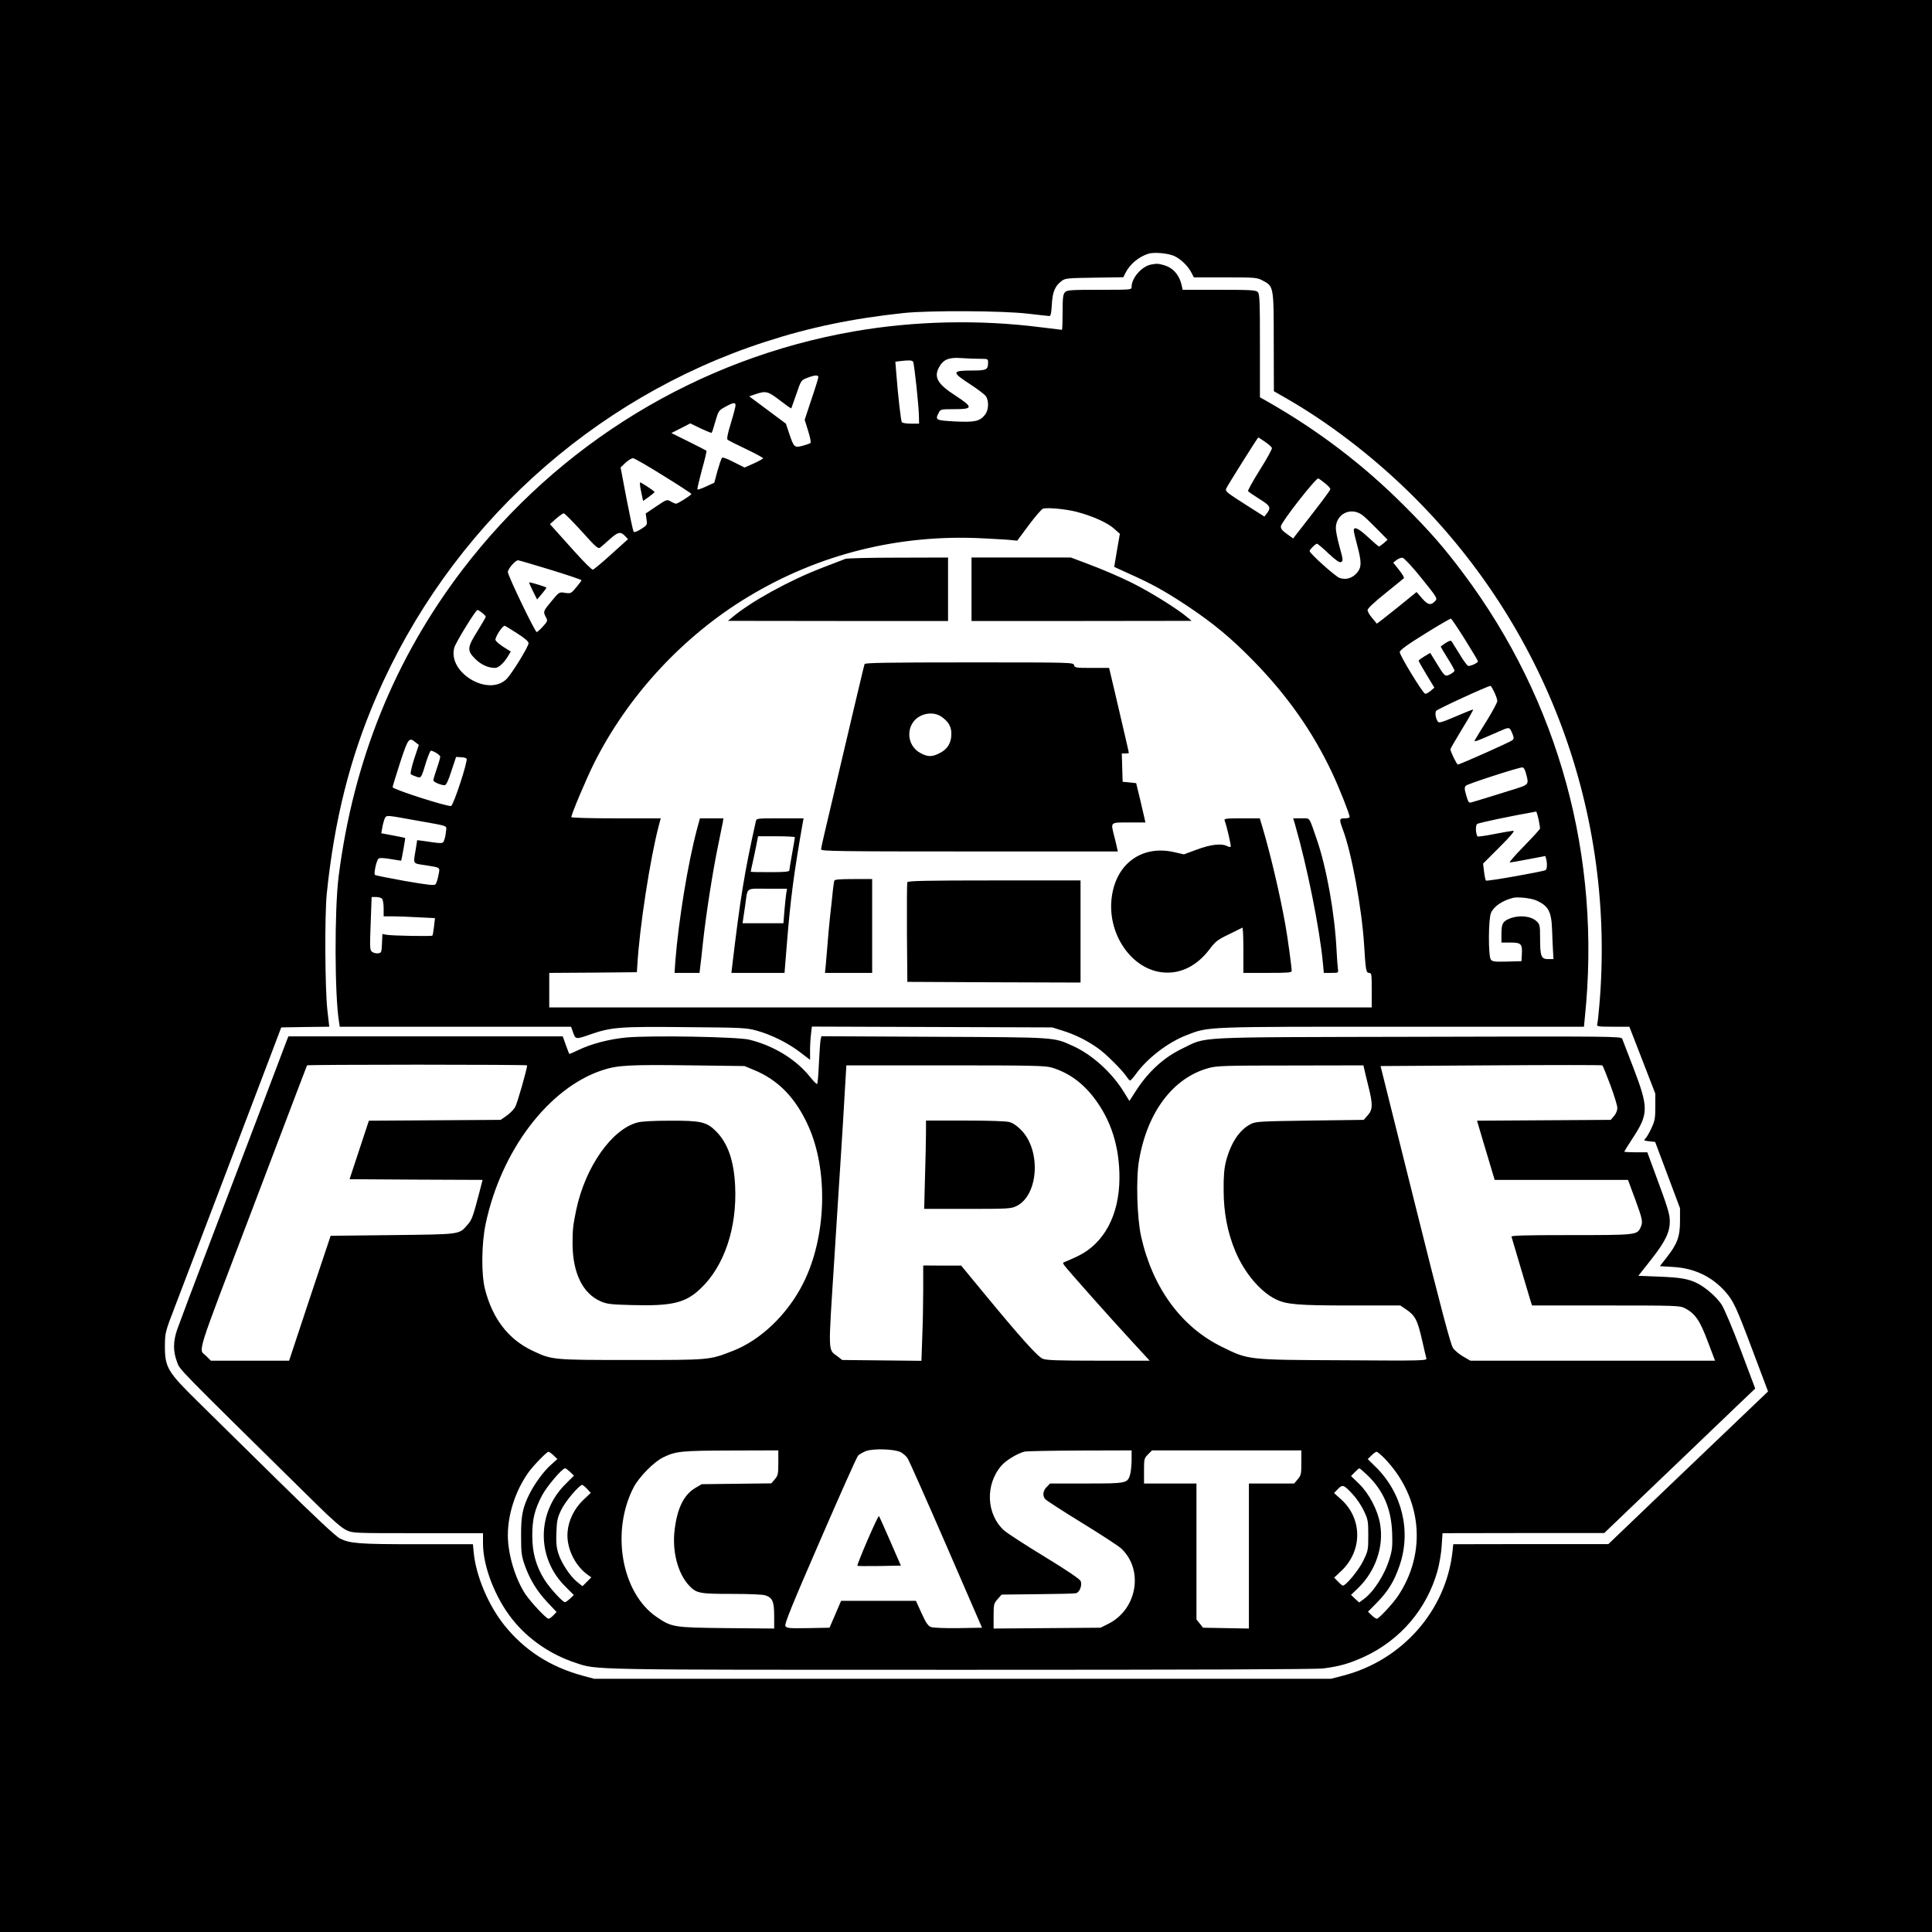
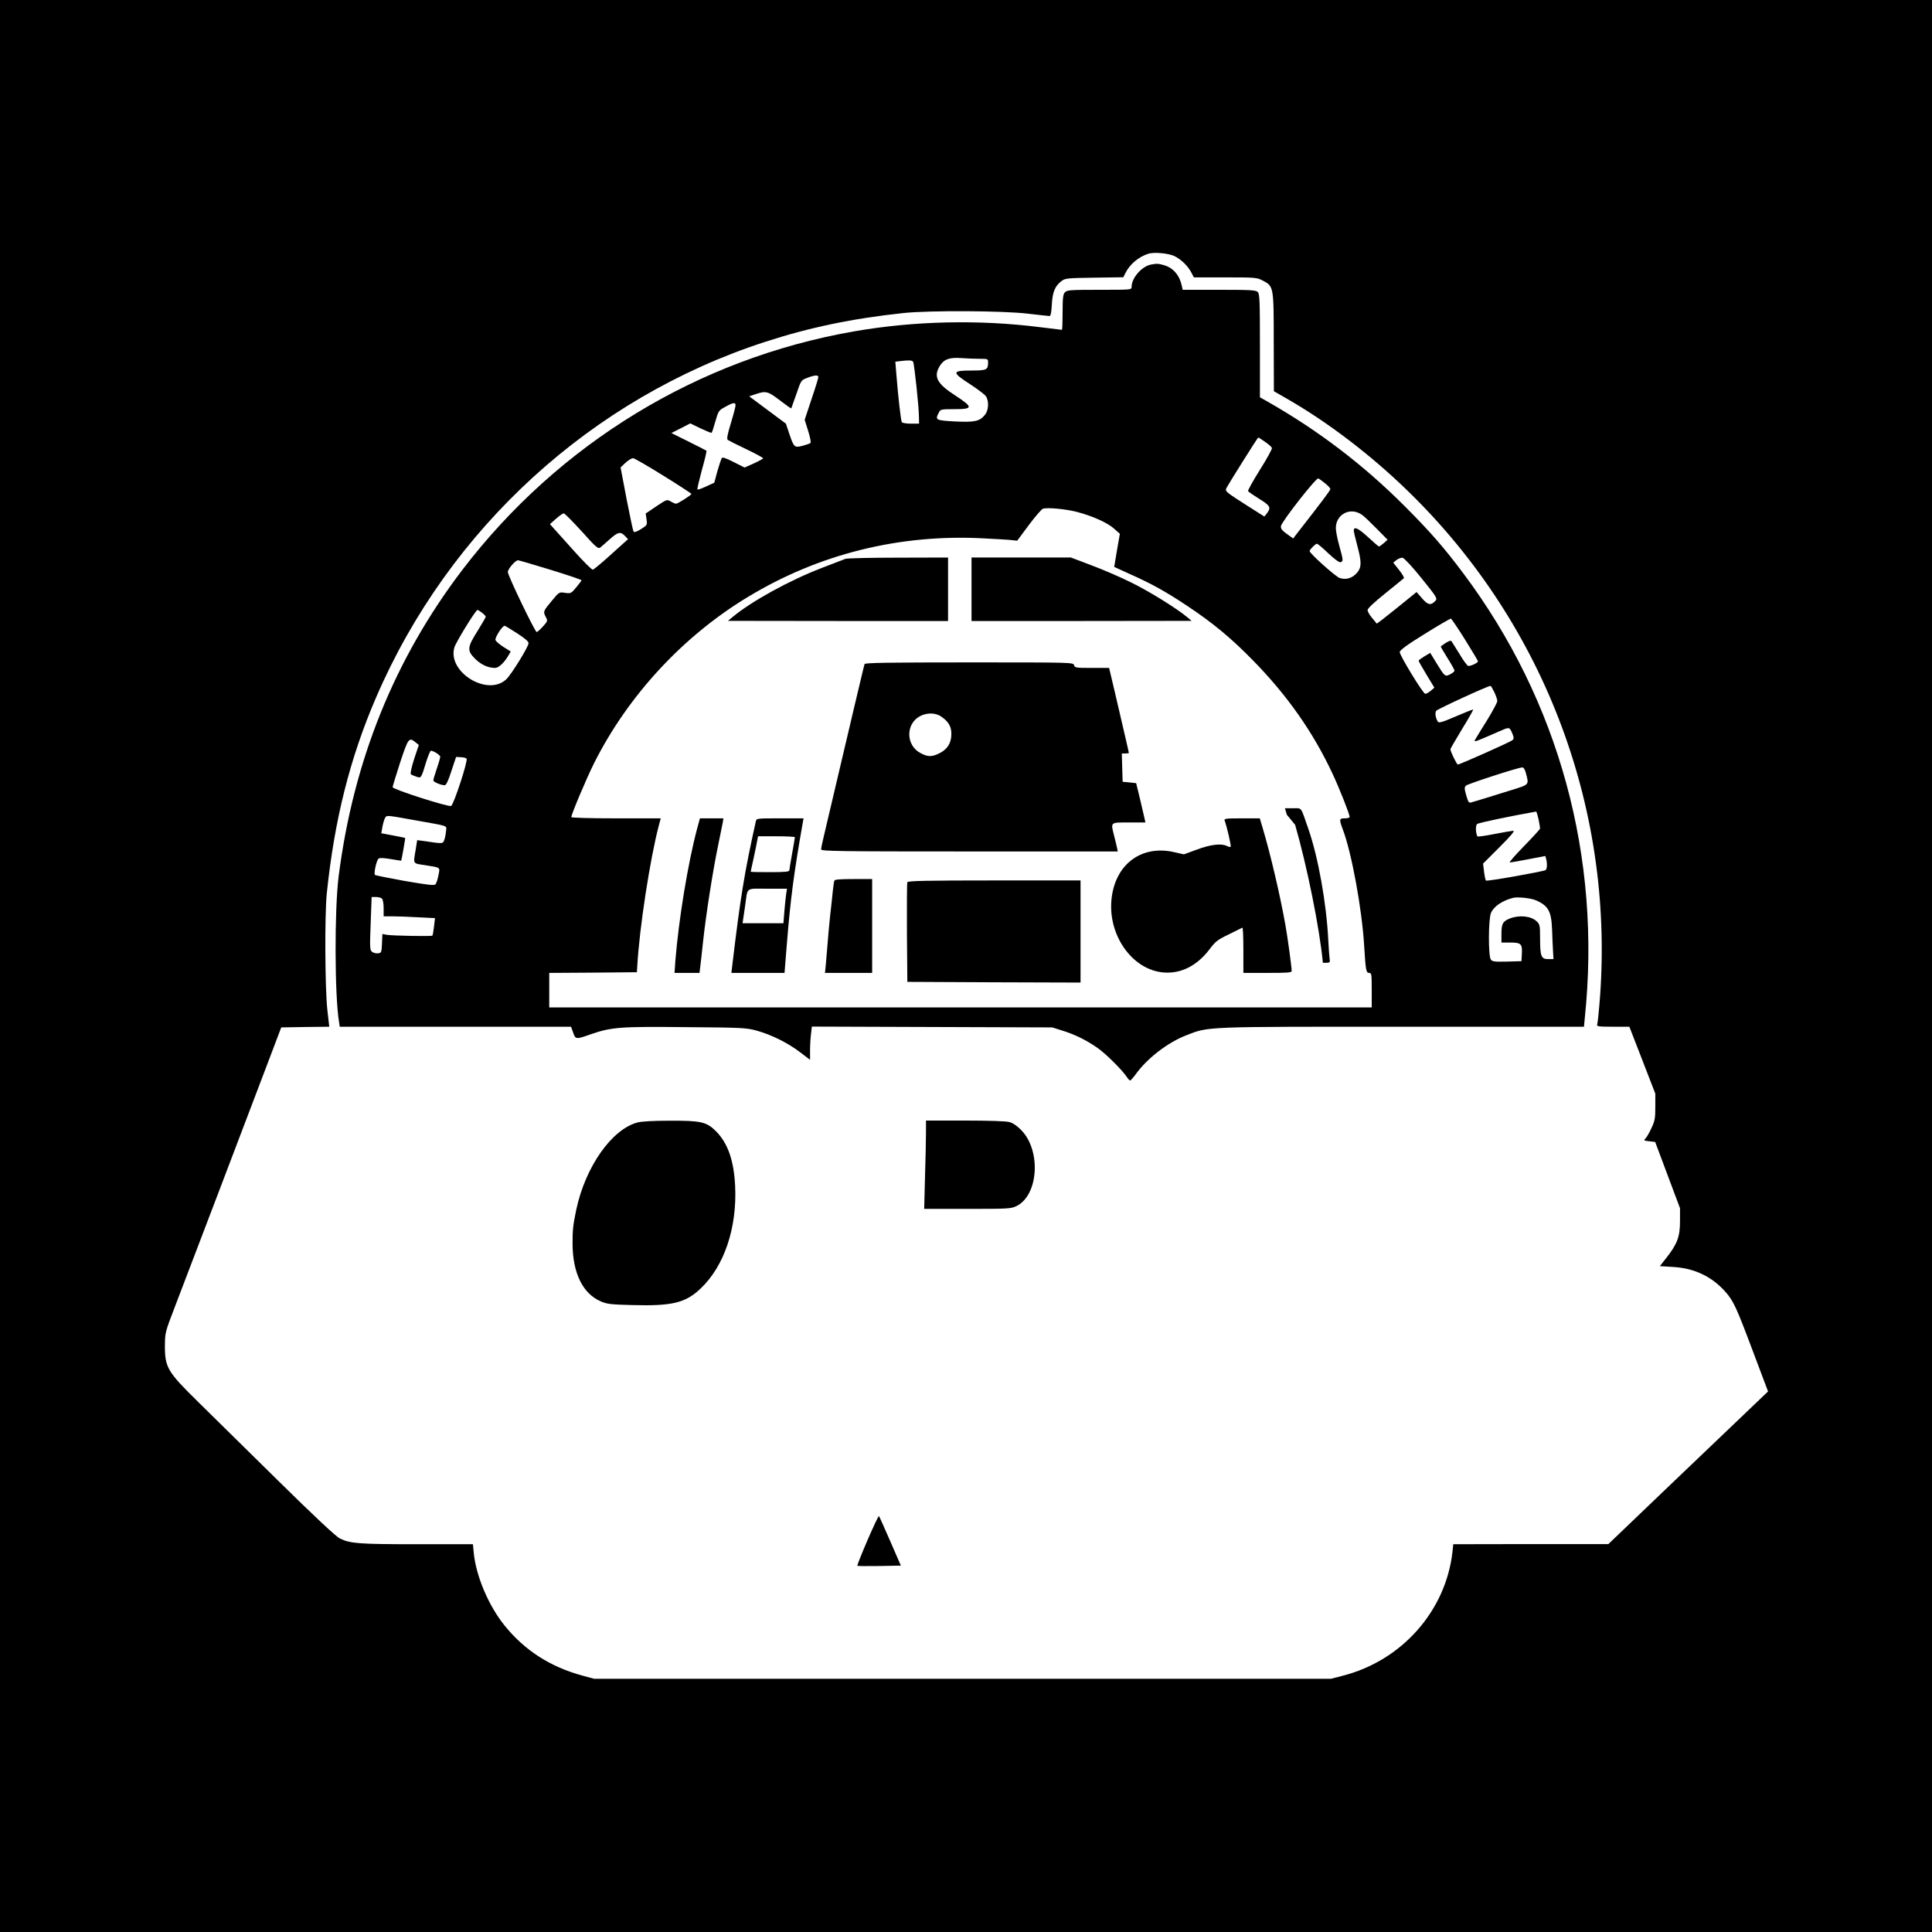
<svg xmlns="http://www.w3.org/2000/svg" version="1.0" width="1400pt" height="1400pt" viewBox="0 0 1400 1400" preserveAspectRatio="xMidYMid meet">
  <g transform="translate(0,1400) scale(0.1,-0.1)" fill="#000000" stroke="none">
    <path d="M0 7000 l0 -7000 7000 0 7000 0 0 7000 0 7000 -7000 0 -7000 0 0 -7000z m8515 5142 c47 -24 96 -73 119 -119 l17 -33 228 0 c218 0 230 -1 271 -23 80 -42 80 -42 80 -447 l1 -355 96 -55 c297 -171 607 -407 877 -670 1001 -974 1507 -2336 1385 -3730 -5 -63 -12 -123 -15 -132 -5 -16 5 -18 114 -18 l119 0 94 -242 94 -243 0 -95 c0 -84 -3 -102 -29 -157 -16 -35 -36 -68 -44 -75 -13 -11 -9 -14 28 -18 l44 -5 90 -240 90 -240 0 -95 c0 -111 -20 -165 -99 -265 l-47 -60 98 -6 c154 -9 281 -71 378 -181 58 -67 76 -104 201 -437 l107 -284 -133 -127 c-74 -70 -334 -319 -579 -553 l-445 -426 -562 0 -562 -1 -6 -57 c-49 -428 -368 -787 -795 -896 l-85 -22 -2670 0 -2670 0 -85 23 c-234 64 -418 183 -563 362 -117 145 -207 358 -224 527 l-6 63 -407 0 c-419 0 -482 5 -556 41 -28 13 -184 159 -451 422 -224 221 -486 478 -581 572 -218 214 -237 247 -237 400 1 100 1 100 74 290 82 214 492 1289 659 1730 l110 290 174 3 174 2 -14 123 c-17 158 -20 682 -4 842 55 533 168 984 359 1425 528 1222 1562 2166 2818 2573 323 105 631 169 1005 209 185 19 715 17 899 -5 79 -9 149 -17 156 -17 9 0 14 26 17 83 5 92 23 135 71 171 26 20 43 21 238 24 l209 3 16 32 c32 63 94 115 164 138 43 14 152 4 195 -19z" />
    <path d="M8341 12083 c-67 -13 -141 -97 -141 -161 0 -22 0 -22 -233 -22 -214 0 -235 -2 -250 -18 -14 -15 -17 -41 -17 -145 0 -70 -2 -127 -5 -127 -2 0 -73 9 -157 19 -442 56 -910 46 -1348 -30 -1128 -196 -2140 -812 -2840 -1729 -491 -645 -789 -1382 -896 -2220 -31 -243 -29 -870 3 -1057 l5 -33 838 0 838 0 15 -42 c17 -50 20 -51 127 -13 151 52 211 57 688 52 408 -3 442 -5 514 -25 106 -29 229 -90 316 -157 l72 -55 0 67 c0 38 3 92 7 121 l6 53 871 -3 871 -3 73 -23 c91 -28 178 -71 257 -127 60 -42 179 -161 211 -210 9 -14 20 -25 23 -25 4 0 22 20 39 43 83 117 235 234 371 286 162 63 122 61 1566 61 l1313 0 6 63 c122 1165 -187 2296 -880 3222 -139 186 -241 303 -424 486 -302 303 -632 553 -1002 763 l-48 27 0 374 c0 326 -2 376 -16 389 -13 14 -53 16 -280 16 l-264 0 -6 28 c-17 79 -63 132 -131 151 -39 11 -50 12 -92 4z m-1239 -683 c57 0 58 -1 58 -27 0 -53 -10 -58 -122 -58 -141 0 -142 -13 -10 -98 55 -36 107 -75 116 -88 23 -34 21 -100 -6 -134 -38 -48 -74 -56 -218 -49 -141 8 -145 10 -117 64 12 24 16 25 112 25 138 0 139 13 6 100 -132 85 -158 136 -111 213 30 49 71 64 159 57 41 -3 100 -5 133 -5z m-485 -22 c8 -14 42 -326 42 -400 l1 -48 -59 0 c-33 0 -63 5 -66 11 -7 10 -27 186 -40 351 l-7 87 33 4 c67 8 88 7 96 -5z m-687 -111 c0 -7 -22 -79 -50 -161 l-49 -148 25 -80 c14 -44 22 -84 17 -88 -4 -4 -30 -13 -56 -20 -60 -16 -64 -12 -97 85 l-25 75 -133 99 -133 99 47 16 c74 25 89 21 175 -45 44 -34 81 -60 83 -58 1 2 18 49 37 104 34 100 34 100 79 117 55 21 80 22 80 5z m-600 -204 c0 -10 -15 -68 -34 -130 -25 -81 -31 -115 -22 -121 6 -4 66 -35 134 -67 67 -32 122 -62 122 -66 0 -3 -30 -20 -67 -37 l-68 -30 -79 40 c-61 31 -81 37 -87 27 -4 -8 -18 -50 -31 -95 l-22 -82 -59 -27 c-32 -15 -60 -25 -63 -22 -3 3 12 66 32 141 21 74 36 137 33 140 -2 2 -60 32 -129 66 l-125 62 69 35 68 35 76 -37 c41 -19 77 -34 79 -31 3 3 15 40 27 83 22 76 24 79 72 105 57 32 74 34 74 11z m3836 -264 c25 -17 48 -37 51 -45 2 -7 -36 -78 -87 -158 -50 -80 -89 -150 -86 -155 3 -5 40 -30 81 -56 80 -49 87 -63 56 -104 l-19 -24 -123 78 c-149 95 -161 104 -154 124 7 18 228 370 233 371 2 0 24 -14 48 -31z m-4359 -246 c112 -69 203 -129 203 -132 0 -9 -98 -71 -111 -71 -6 0 -23 7 -38 16 -28 16 -29 16 -105 -35 l-77 -52 6 -42 c6 -41 5 -42 -40 -71 -32 -20 -49 -25 -54 -18 -4 7 -27 114 -51 238 l-43 227 36 34 c20 18 44 33 54 33 9 0 108 -57 220 -127z m4796 -56 c20 -16 37 -34 37 -41 0 -10 -62 -92 -251 -334 l-18 -24 -46 33 c-35 25 -45 39 -43 56 4 32 257 355 271 346 7 -3 29 -19 50 -36z m-1801 -206 c114 -30 222 -78 270 -121 l43 -38 -21 -120 -20 -120 105 -48 c160 -71 262 -127 416 -229 195 -129 327 -239 490 -406 244 -250 428 -512 568 -809 52 -110 127 -300 127 -320 0 -6 -16 -10 -35 -10 -41 0 -42 -6 -15 -79 64 -167 139 -577 155 -841 11 -180 14 -200 36 -200 18 0 19 -8 19 -125 l0 -125 -2980 0 -2980 0 0 125 0 125 318 2 317 3 3 45 c15 274 93 779 156 1018 l14 52 -324 0 c-190 0 -324 4 -324 9 0 21 111 283 164 389 246 491 645 922 1115 1206 513 311 1098 457 1706 425 94 -5 187 -10 208 -13 l38 -4 84 113 c47 63 93 116 103 119 33 10 167 -3 244 -23z m2068 -22 c14 -9 61 -54 105 -99 l80 -81 -28 -25 c-15 -13 -31 -24 -35 -24 -4 1 -40 32 -81 70 -69 63 -101 78 -101 45 0 -8 11 -56 25 -107 32 -120 32 -158 0 -197 -35 -41 -81 -55 -128 -39 -32 12 -217 178 -217 195 0 11 43 53 53 53 5 0 43 -31 83 -70 48 -45 79 -67 89 -64 20 8 19 14 -10 119 -14 50 -25 107 -25 128 0 102 107 156 190 96z m-5655 -119 c102 -114 119 -129 134 -118 9 7 40 34 69 60 60 54 79 58 111 24 l22 -23 -121 -109 c-66 -60 -126 -110 -134 -112 -7 -2 -68 59 -136 135 -68 76 -135 151 -149 166 l-26 29 44 39 c24 21 49 39 56 39 7 0 65 -59 130 -130z m6086 -340 c108 -134 116 -146 102 -162 -33 -37 -55 -34 -98 16 l-40 46 -143 -116 c-79 -64 -144 -114 -146 -113 -1 2 -16 21 -34 42 -18 21 -32 46 -32 56 0 12 48 57 128 121 70 57 131 106 135 110 4 4 -11 30 -35 60 l-42 53 24 19 c13 10 32 18 44 16 11 -2 68 -62 137 -148z m-6311 61 c124 -38 224 -72 224 -76 -1 -4 -18 -27 -39 -52 -36 -43 -39 -45 -80 -39 -42 7 -43 7 -95 -56 -64 -77 -65 -79 -46 -117 16 -30 16 -31 -20 -71 -20 -22 -40 -40 -45 -40 -12 0 -209 409 -209 435 0 22 54 85 74 85 6 0 112 -31 236 -69z m-496 -312 c14 -11 26 -24 26 -28 0 -4 -27 -51 -60 -104 -75 -119 -77 -141 -16 -202 43 -42 93 -65 144 -65 25 0 65 37 95 88 l18 31 -56 35 c-30 20 -55 42 -55 50 0 25 54 106 68 101 7 -2 48 -28 92 -56 54 -35 80 -57 80 -70 0 -25 -124 -226 -161 -261 -134 -128 -427 50 -377 229 11 39 155 273 168 273 4 0 19 -9 34 -21z m7123 -195 c51 -82 93 -152 93 -156 0 -12 -58 -38 -72 -33 -7 3 -35 40 -60 83 -26 42 -52 83 -57 91 -7 12 -15 10 -45 -8 -20 -13 -36 -25 -36 -27 0 -2 23 -40 50 -84 28 -44 50 -84 50 -90 0 -5 -14 -17 -31 -26 -38 -19 -39 -18 -101 83 l-44 72 -42 -25 c-23 -14 -42 -28 -42 -32 0 -4 26 -49 57 -101 l57 -94 -28 -24 c-16 -13 -33 -22 -39 -20 -19 6 -186 281 -184 302 1 14 54 53 182 132 99 62 184 111 189 110 5 -2 51 -70 103 -153z m211 -379 c12 -25 22 -54 22 -65 0 -10 -33 -72 -73 -137 -41 -65 -79 -128 -86 -140 -12 -24 -21 -27 193 66 53 23 56 22 76 -27 11 -28 11 -35 -1 -46 -15 -13 -380 -176 -395 -176 -8 0 -54 95 -54 111 0 3 38 69 84 145 47 76 83 140 81 142 -2 2 -58 -20 -125 -49 -100 -43 -124 -50 -131 -38 -16 25 -22 62 -12 78 8 12 372 180 394 181 3 0 15 -20 27 -45z m-7817 -364 l24 -19 -34 -102 c-18 -56 -29 -105 -24 -110 4 -4 22 -12 40 -18 36 -12 34 -15 74 116 13 39 27 72 31 72 19 0 68 -31 68 -44 0 -7 -11 -46 -25 -86 -14 -40 -25 -79 -25 -85 0 -11 55 -35 82 -35 11 0 26 31 49 103 l34 102 34 -2 c18 0 37 -5 42 -10 12 -12 -92 -332 -112 -343 -17 -10 -424 120 -424 136 0 5 24 84 54 177 59 179 65 187 112 148z m8047 -226 c22 -83 25 -80 -105 -120 -65 -20 -152 -47 -193 -60 -41 -12 -85 -26 -97 -29 -19 -6 -23 -1 -38 50 -14 49 -14 59 -2 71 13 13 374 130 407 132 11 1 20 -14 28 -44z m91 -332 c6 -31 11 -61 11 -66 0 -6 -53 -63 -117 -129 -64 -65 -110 -118 -102 -118 7 0 69 11 136 24 l121 23 6 -21 c9 -33 7 -74 -4 -81 -18 -11 -425 -83 -432 -76 -4 3 -10 32 -14 65 l-7 58 119 119 c84 84 113 119 99 119 -11 -1 -73 -11 -138 -24 -65 -13 -119 -20 -121 -17 -13 24 -15 80 -2 90 10 9 251 59 427 90 3 1 11 -25 18 -56z m-8129 -9 c240 -43 215 -34 212 -77 -2 -21 -7 -50 -13 -64 -10 -28 -8 -28 -150 -7 l-46 6 -11 -70 c-18 -105 -22 -98 66 -111 118 -19 111 -13 99 -74 -5 -28 -15 -58 -21 -65 -10 -10 -52 -5 -222 24 -115 21 -212 40 -217 44 -10 9 11 106 26 118 8 7 38 5 87 -3 41 -7 76 -12 77 -12 3 4 31 162 29 165 -2 1 -41 9 -88 18 l-85 16 9 51 c6 29 15 58 21 65 12 15 16 14 227 -24z m-252 -566 c7 -7 12 -38 12 -70 l0 -58 63 0 c35 0 119 -3 186 -7 l123 -6 -7 -61 c-4 -34 -9 -63 -12 -66 -6 -6 -289 -1 -330 6 l-32 6 -3 -68 c-3 -65 -4 -69 -28 -72 -14 -2 -33 3 -43 10 -17 13 -18 27 -11 206 l7 192 31 0 c18 0 37 -5 44 -12z m8362 -12 c91 -40 112 -80 117 -214 2 -59 5 -131 7 -159 l3 -53 -39 0 c-50 0 -58 20 -58 151 0 94 -2 101 -25 123 -42 39 -126 47 -195 20 -51 -21 -60 -38 -60 -113 l0 -61 64 0 c78 0 88 -10 84 -82 l-3 -53 -105 -3 c-90 -2 -107 0 -117 15 -19 25 -18 292 1 337 20 48 82 90 161 110 33 8 129 -2 165 -18z" />
-     <path d="M4641 10462 c5 -26 11 -57 14 -69 l5 -23 41 29 c22 16 41 32 42 35 2 4 -38 32 -99 69 -8 5 -9 -7 -3 -41z" />
    <path d="M6125 9950 c-11 -4 -87 -34 -169 -65 -239 -92 -514 -244 -651 -359 l-30 -25 798 -1 797 0 0 230 0 230 -362 -1 c-200 0 -372 -4 -383 -9z" />
    <path d="M7040 9730 l0 -230 798 0 797 1 -30 25 c-74 63 -282 192 -410 254 -77 38 -206 94 -287 124 l-148 56 -360 0 -360 0 0 -230z" />
    <path d="M6265 9188 c-3 -7 -38 -157 -80 -333 -109 -463 -182 -775 -210 -892 -14 -57 -25 -110 -25 -118 0 -13 122 -15 1075 -15 l1075 0 -6 28 c-3 15 -12 52 -20 83 -26 104 -31 99 106 99 l120 0 -6 28 c-3 15 -18 79 -33 142 l-28 115 -49 5 -49 5 -3 103 -3 102 26 0 c14 0 25 2 25 4 0 5 -21 95 -100 434 l-43 182 -125 0 c-115 0 -124 1 -129 20 -5 20 -14 20 -759 20 -595 0 -756 -3 -759 -12z m555 -380 c53 -37 74 -72 74 -126 0 -65 -28 -111 -84 -139 -56 -29 -86 -29 -140 0 -108 57 -108 215 0 269 49 25 110 23 150 -4z" />
    <path d="M5051 7993 c-66 -248 -133 -656 -157 -955 l-6 -88 90 0 91 0 5 43 c3 23 13 107 21 187 22 201 70 506 107 685 17 83 33 162 36 178 l4 27 -85 0 -85 0 -21 -77z" />
    <path d="M5477 8048 c-83 -373 -112 -551 -172 -1055 l-5 -43 193 0 192 0 18 223 c26 319 49 493 114 865 l6 32 -171 0 c-168 0 -170 0 -175 -22z m283 -115 c0 -5 -9 -57 -20 -118 -11 -60 -20 -116 -20 -122 0 -10 -35 -13 -140 -13 -77 0 -140 1 -140 3 0 2 9 46 21 98 11 52 23 109 26 127 l6 32 133 0 c74 0 134 -3 134 -7z m-63 -410 c-3 -21 -9 -77 -13 -125 l-7 -88 -148 0 -148 0 4 28 c2 15 9 61 15 102 19 135 0 120 161 120 l142 0 -6 -37z" />
    <path d="M8874 8055 c16 -43 49 -185 44 -191 -4 -3 -15 -1 -26 5 -40 21 -119 12 -218 -25 l-95 -35 -75 17 c-228 50 -413 -82 -447 -321 -39 -268 142 -534 376 -552 125 -10 241 49 331 167 43 58 59 70 140 109 50 25 94 47 99 49 4 2 7 -71 7 -162 l0 -166 175 0 c146 0 175 2 175 14 0 27 -30 250 -46 336 -39 218 -107 508 -165 703 l-20 67 -130 0 c-113 0 -130 -2 -125 -15z" />
-     <path d="M9385 8023 c86 -298 178 -752 201 -1000 l7 -73 53 0 c53 0 53 0 49 28 -2 15 -7 77 -10 139 -13 264 -73 599 -144 803 -58 167 -45 150 -111 150 l-59 0 14 -47z" />
+     <path d="M9385 8023 c86 -298 178 -752 201 -1000 c53 0 53 0 49 28 -2 15 -7 77 -10 139 -13 264 -73 599 -144 803 -58 167 -45 150 -111 150 l-59 0 14 -47z" />
    <path d="M6046 7618 c-3 -7 -7 -40 -11 -73 -3 -33 -12 -116 -20 -185 -7 -69 -16 -163 -19 -210 -4 -47 -9 -111 -12 -142 l-6 -58 171 0 171 0 0 340 0 340 -135 0 c-100 0 -137 -3 -139 -12z" />
    <path d="M6575 7607 c-3 -6 -4 -172 -3 -367 l3 -355 628 -3 627 -2 0 370 0 370 -625 0 c-493 0 -627 -3 -630 -13z" />
-     <path d="M3861 9718 l31 -62 34 40 c18 21 33 42 34 45 0 5 -109 39 -125 39 -3 0 9 -28 26 -62z" />
-     <path d="M2079 6463 c-19 -52 -306 -807 -539 -1418 -128 -335 -243 -641 -256 -679 -30 -87 -30 -158 -2 -233 23 -62 -29 -9 1006 -1028 116 -115 188 -177 220 -192 47 -23 51 -23 520 -23 l472 0 0 -74 c0 -167 89 -397 215 -553 113 -142 277 -254 455 -312 158 -53 61 -51 2795 -51 1700 0 2569 3 2625 10 118 15 190 36 299 86 260 122 450 344 528 622 13 48 27 129 30 180 l6 92 586 1 586 0 335 321 c184 176 376 359 425 407 50 47 145 139 212 203 l122 116 -105 279 c-59 158 -120 301 -139 330 -36 54 -112 121 -174 153 -65 33 -124 43 -277 49 l-152 6 94 119 c101 129 134 196 134 275 0 52 -12 93 -105 344 l-58 157 -84 0 c-45 0 -83 2 -83 5 0 2 29 48 64 102 112 171 112 218 3 503 -41 107 -78 203 -82 213 -7 17 -73 18 -1479 14 -1665 -4 -1523 4 -1712 -87 -127 -61 -237 -161 -323 -290 l-57 -88 -42 68 c-86 139 -229 268 -366 330 -144 65 -110 63 -1008 67 l-816 4 -6 -28 c-3 -15 -8 -92 -12 -171 -3 -78 -9 -144 -13 -147 -4 -2 -26 20 -50 50 -102 128 -263 227 -441 271 -84 21 -715 32 -890 16 -127 -12 -256 -46 -351 -92 -34 -16 -63 -29 -64 -27 -1 1 -12 30 -25 65 l-22 62 -994 0 -994 0 -11 -27z m1741 -183 c-2 -31 -72 -277 -87 -302 -10 -18 -38 -46 -62 -63 l-43 -30 -477 -3 -478 -3 -70 -212 -70 -212 482 -3 482 -2 -24 -93 c-46 -176 -54 -197 -85 -232 -63 -72 -44 -69 -543 -75 l-449 -5 -151 -452 -150 -453 -283 0 -284 0 -34 34 c-56 56 -89 -47 341 1081 117 308 252 664 300 790 48 127 89 232 90 235 2 3 361 5 799 5 438 0 796 -2 796 -5z m1645 -34 c174 -72 299 -200 391 -402 148 -326 133 -809 -36 -1144 -114 -226 -309 -412 -512 -490 -170 -66 -162 -65 -733 -65 -577 0 -575 0 -720 69 -172 82 -287 232 -341 446 -27 108 -25 327 5 470 112 533 457 987 846 1115 110 36 191 41 640 35 l390 -5 70 -29z m6204 -108 c28 -75 51 -150 51 -167 0 -17 -10 -42 -24 -58 l-24 -28 -485 -3 -484 -3 42 -142 c24 -78 52 -175 64 -214 l22 -73 483 0 483 0 52 -140 c55 -150 57 -165 39 -205 -25 -54 -30 -55 -504 -55 -345 0 -435 -3 -431 -12 2 -7 32 -107 66 -223 34 -115 67 -225 72 -242 l11 -33 534 0 c507 0 537 -1 572 -19 75 -39 109 -87 166 -239 l54 -142 -887 0 -886 0 -52 30 c-28 16 -62 44 -74 62 -17 24 -86 283 -274 1037 l-251 1006 800 5 c441 3 804 3 807 0 4 -3 30 -67 58 -142z m-4048 126 c121 -36 224 -110 308 -221 123 -162 183 -352 183 -578 -1 -270 -111 -476 -303 -568 -41 -19 -82 -38 -92 -41 -16 -5 -17 -8 -4 -26 21 -30 342 -391 491 -552 l127 -138 -371 0 c-296 0 -377 3 -404 14 -38 16 -164 157 -427 476 l-164 199 -137 0 -138 1 0 -172 c0 -95 -3 -251 -7 -346 l-6 -173 -287 3 -287 3 -35 27 c-69 52 -67 7 -23 693 8 127 19 304 25 395 6 91 17 266 25 390 8 124 20 316 26 428 l12 202 717 0 c630 0 723 -2 771 -16z m2265 -11 c3 -16 17 -72 30 -125 33 -131 32 -169 -5 -210 l-29 -33 -389 -5 c-358 -5 -391 -7 -427 -24 -84 -42 -146 -135 -182 -271 -13 -52 -18 -106 -17 -210 0 -161 28 -306 84 -440 65 -157 182 -296 294 -350 77 -38 161 -45 546 -45 l356 0 39 -26 c69 -47 85 -77 119 -225 14 -63 28 -122 31 -132 5 -17 -21 -18 -603 -14 -696 3 -685 2 -878 97 -295 144 -503 429 -586 800 -30 134 -38 421 -15 552 60 351 247 599 506 669 58 16 121 18 592 18 l528 1 6 -27z m-3359 -2776 c18 -10 40 -29 49 -43 10 -14 135 -296 279 -627 l261 -602 -172 -3 c-99 -1 -183 2 -198 8 -21 8 -36 30 -68 100 l-41 90 -271 0 -271 0 -42 -98 -42 -97 -155 -3 c-141 -2 -156 -1 -165 16 -7 14 47 148 251 617 143 330 267 608 276 617 10 10 35 24 57 33 54 20 207 15 252 -8z m-887 -76 c0 -81 -2 -92 -25 -120 l-26 -30 -252 -3 -252 -3 -46 -27 c-83 -49 -131 -146 -150 -301 -20 -157 22 -318 104 -406 54 -57 74 -61 310 -61 127 0 227 -4 245 -11 50 -17 62 -46 62 -149 l0 -91 -342 3 c-388 4 -400 6 -510 81 -255 174 -333 621 -165 942 40 74 146 182 212 214 92 45 130 49 493 50 l342 1 0 -89z m2560 22 c0 -38 -5 -85 -10 -105 -19 -67 -23 -68 -318 -68 l-263 0 -24 -25 c-27 -26 -32 -62 -12 -87 6 -9 127 -87 267 -173 140 -86 269 -170 286 -187 163 -155 114 -439 -93 -544 l-58 -29 -387 -3 -388 -3 0 90 c0 86 2 92 29 123 l29 33 259 3 c142 1 268 4 280 7 26 6 46 57 34 88 -6 14 -98 77 -262 177 -140 85 -270 170 -291 188 -132 118 -141 335 -20 473 33 38 117 88 166 100 17 4 199 7 404 8 l372 1 0 -67z m1230 -22 c0 -82 -2 -92 -26 -120 l-26 -31 -164 0 -164 0 0 -526 0 -525 -166 3 -166 3 -24 30 -24 30 0 493 0 492 -190 0 -190 0 0 91 c0 87 1 92 29 120 l29 29 541 0 541 0 0 -89z m-5418 52 l27 -26 -45 -40 c-51 -44 -120 -138 -157 -212 -50 -100 -62 -160 -61 -305 0 -120 3 -144 26 -211 37 -104 88 -188 165 -270 l66 -70 -23 -24 c-13 -14 -29 -25 -35 -25 -16 0 -123 114 -165 174 -75 111 -130 292 -130 431 0 154 56 324 149 455 33 47 133 150 145 150 6 0 22 -12 38 -27z m6020 -20 c273 -283 311 -685 95 -1003 -38 -55 -136 -160 -150 -160 -6 0 -23 11 -37 25 l-27 26 66 67 c80 82 124 154 162 265 87 251 20 528 -173 718 l-57 56 27 26 c15 15 31 27 37 27 6 0 31 -21 57 -47z m-5901 -99 l28 -27 -65 -65 c-205 -207 -205 -532 1 -737 l63 -63 -27 -26 c-15 -14 -32 -26 -37 -26 -17 0 -110 102 -148 162 -61 97 -89 196 -89 318 0 121 16 188 71 294 34 64 145 196 167 196 5 0 21 -12 36 -26z m5776 -22 c118 -114 174 -243 181 -419 3 -95 1 -124 -18 -185 -35 -119 -117 -246 -192 -299 l-29 -21 -30 27 -29 28 50 48 c128 123 190 304 160 469 -18 100 -78 214 -149 285 l-61 59 27 28 c15 15 30 28 33 28 4 0 29 -22 57 -48z m-5653 -101 l27 -29 -54 -51 c-64 -61 -107 -146 -114 -230 -11 -115 52 -247 149 -315 l23 -16 -32 -32 -32 -32 -38 30 c-51 41 -115 137 -137 207 -14 45 -17 80 -14 155 3 84 8 106 36 163 28 59 130 179 151 179 4 0 20 -13 35 -29z m5550 -41 c26 -28 62 -81 79 -118 30 -63 32 -74 32 -177 0 -108 -1 -113 -38 -188 -33 -67 -124 -177 -146 -177 -4 0 -20 13 -35 29 l-28 29 49 46 c157 146 157 381 1 521 l-51 46 28 29 c34 35 42 32 109 -40z" />
    <path d="M4619 5866 c-187 -50 -377 -322 -443 -631 -24 -116 -27 -144 -27 -249 1 -211 74 -360 204 -416 45 -20 74 -23 227 -27 289 -8 387 15 496 119 172 162 266 441 251 745 -9 184 -53 309 -138 395 -69 69 -110 78 -338 77 -115 0 -204 -5 -232 -13z" />
    <path d="M6710 5793 c0 -49 -3 -193 -7 -320 l-6 -233 313 0 c294 0 316 1 355 20 160 77 181 401 36 550 -30 31 -60 52 -86 59 -25 7 -149 11 -322 11 l-283 0 0 -87z" />
    <path d="M6286 2839 c-43 -100 -76 -183 -73 -185 2 -3 74 -3 159 -2 l156 3 -77 177 c-43 98 -79 180 -82 182 -3 3 -40 -76 -83 -175z" />
  </g>
</svg>